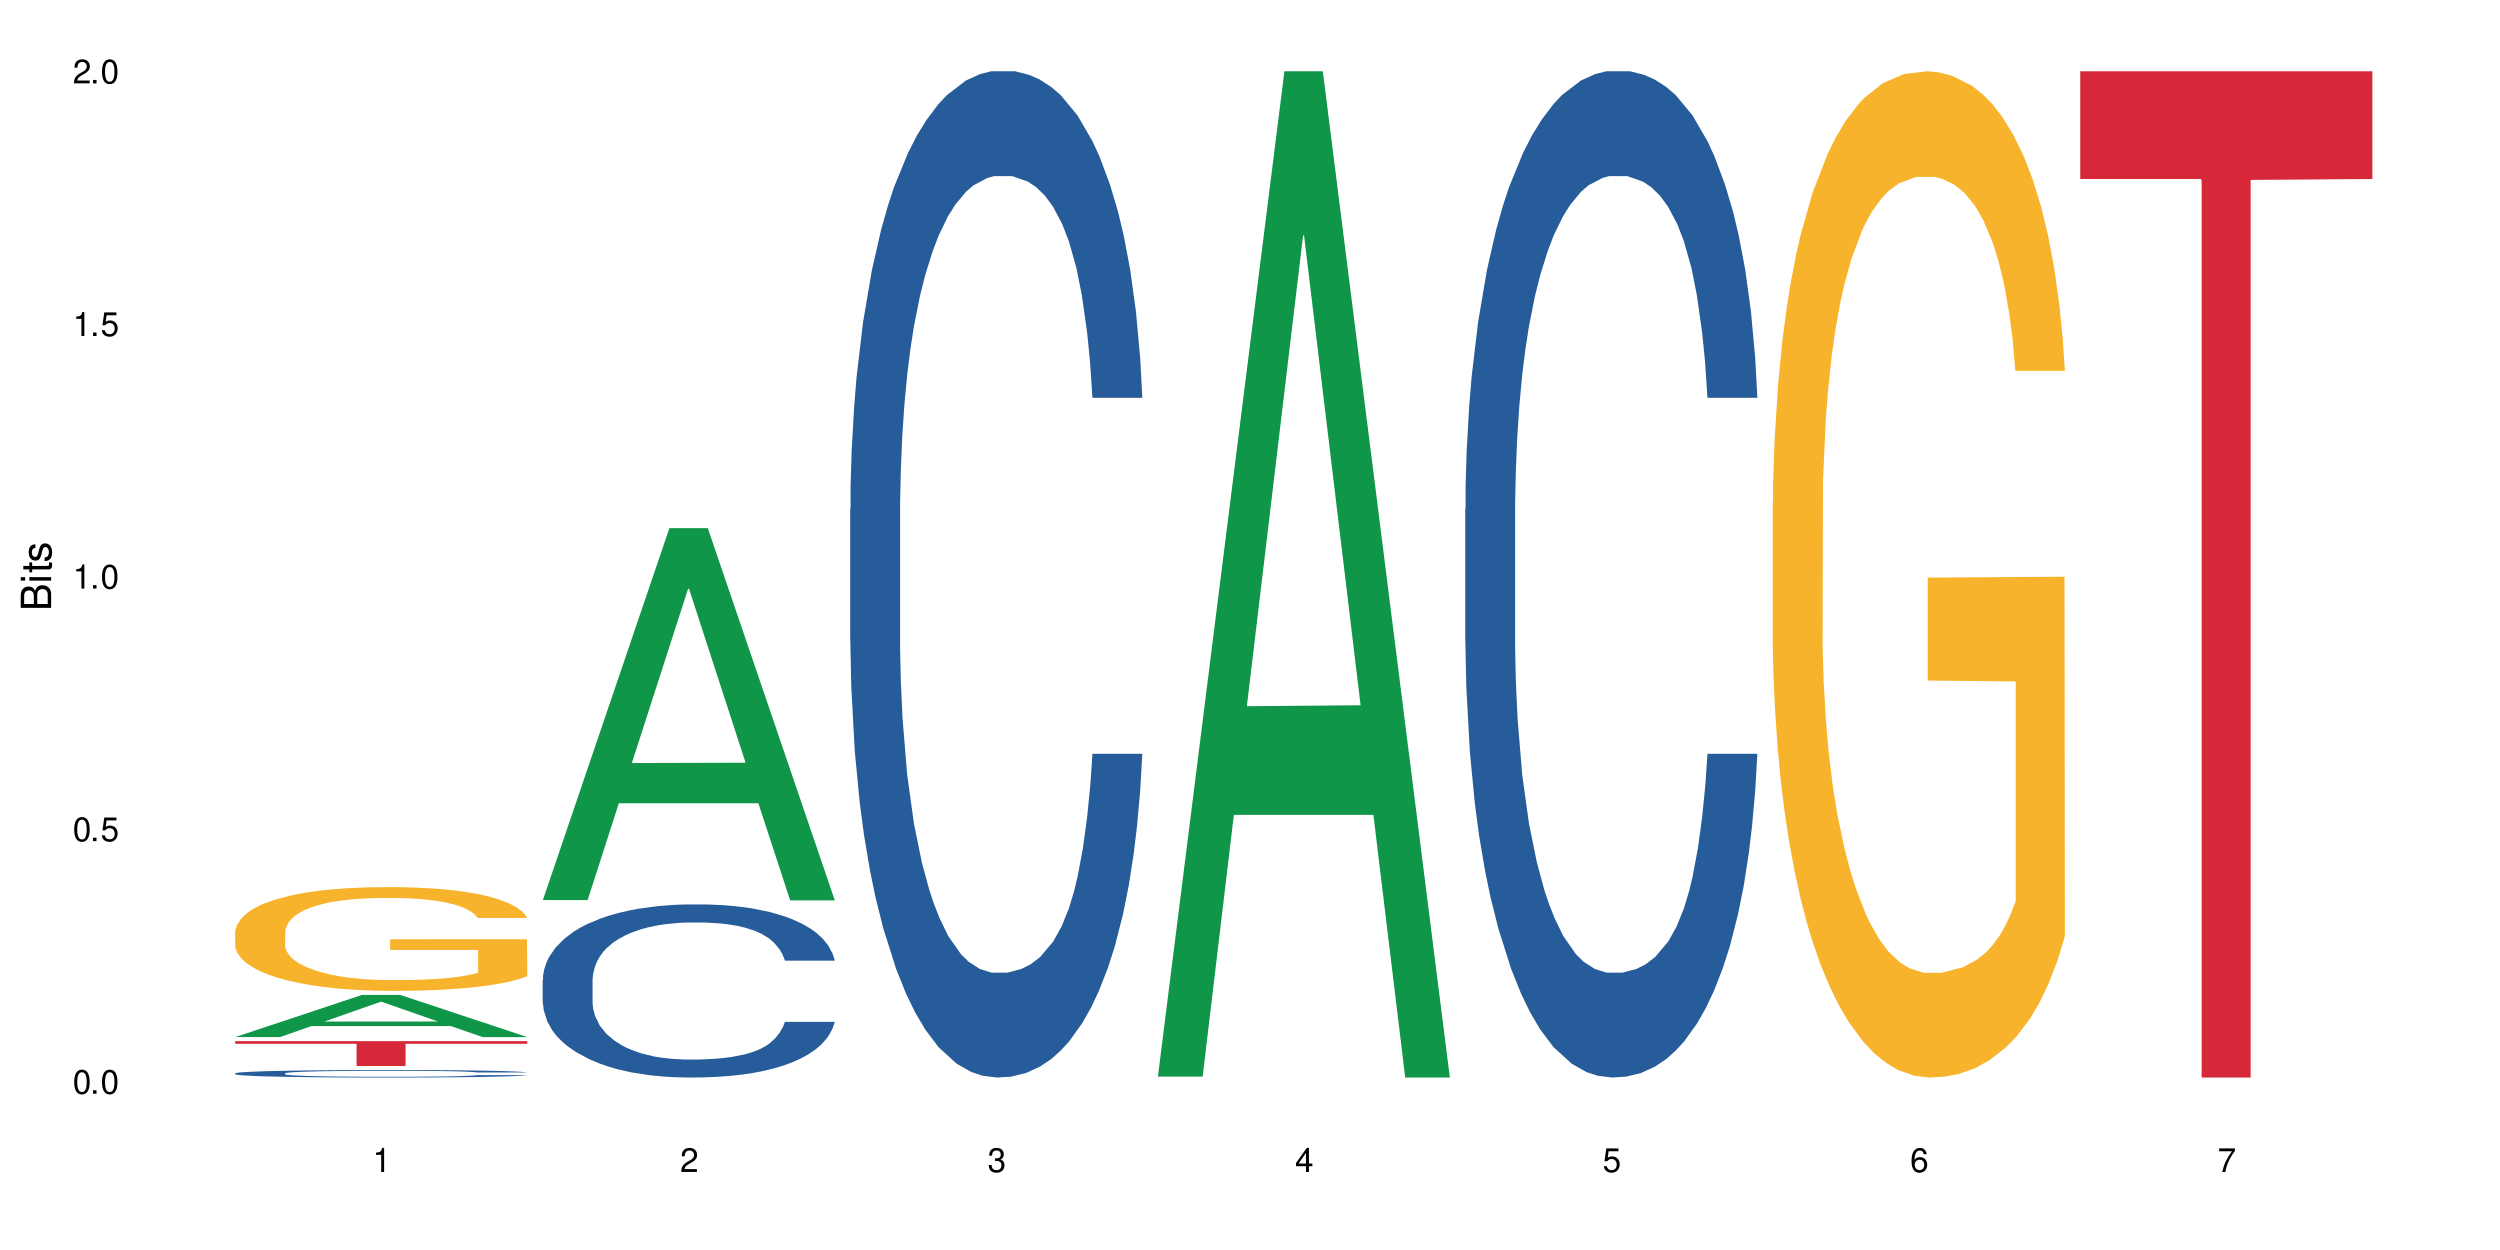
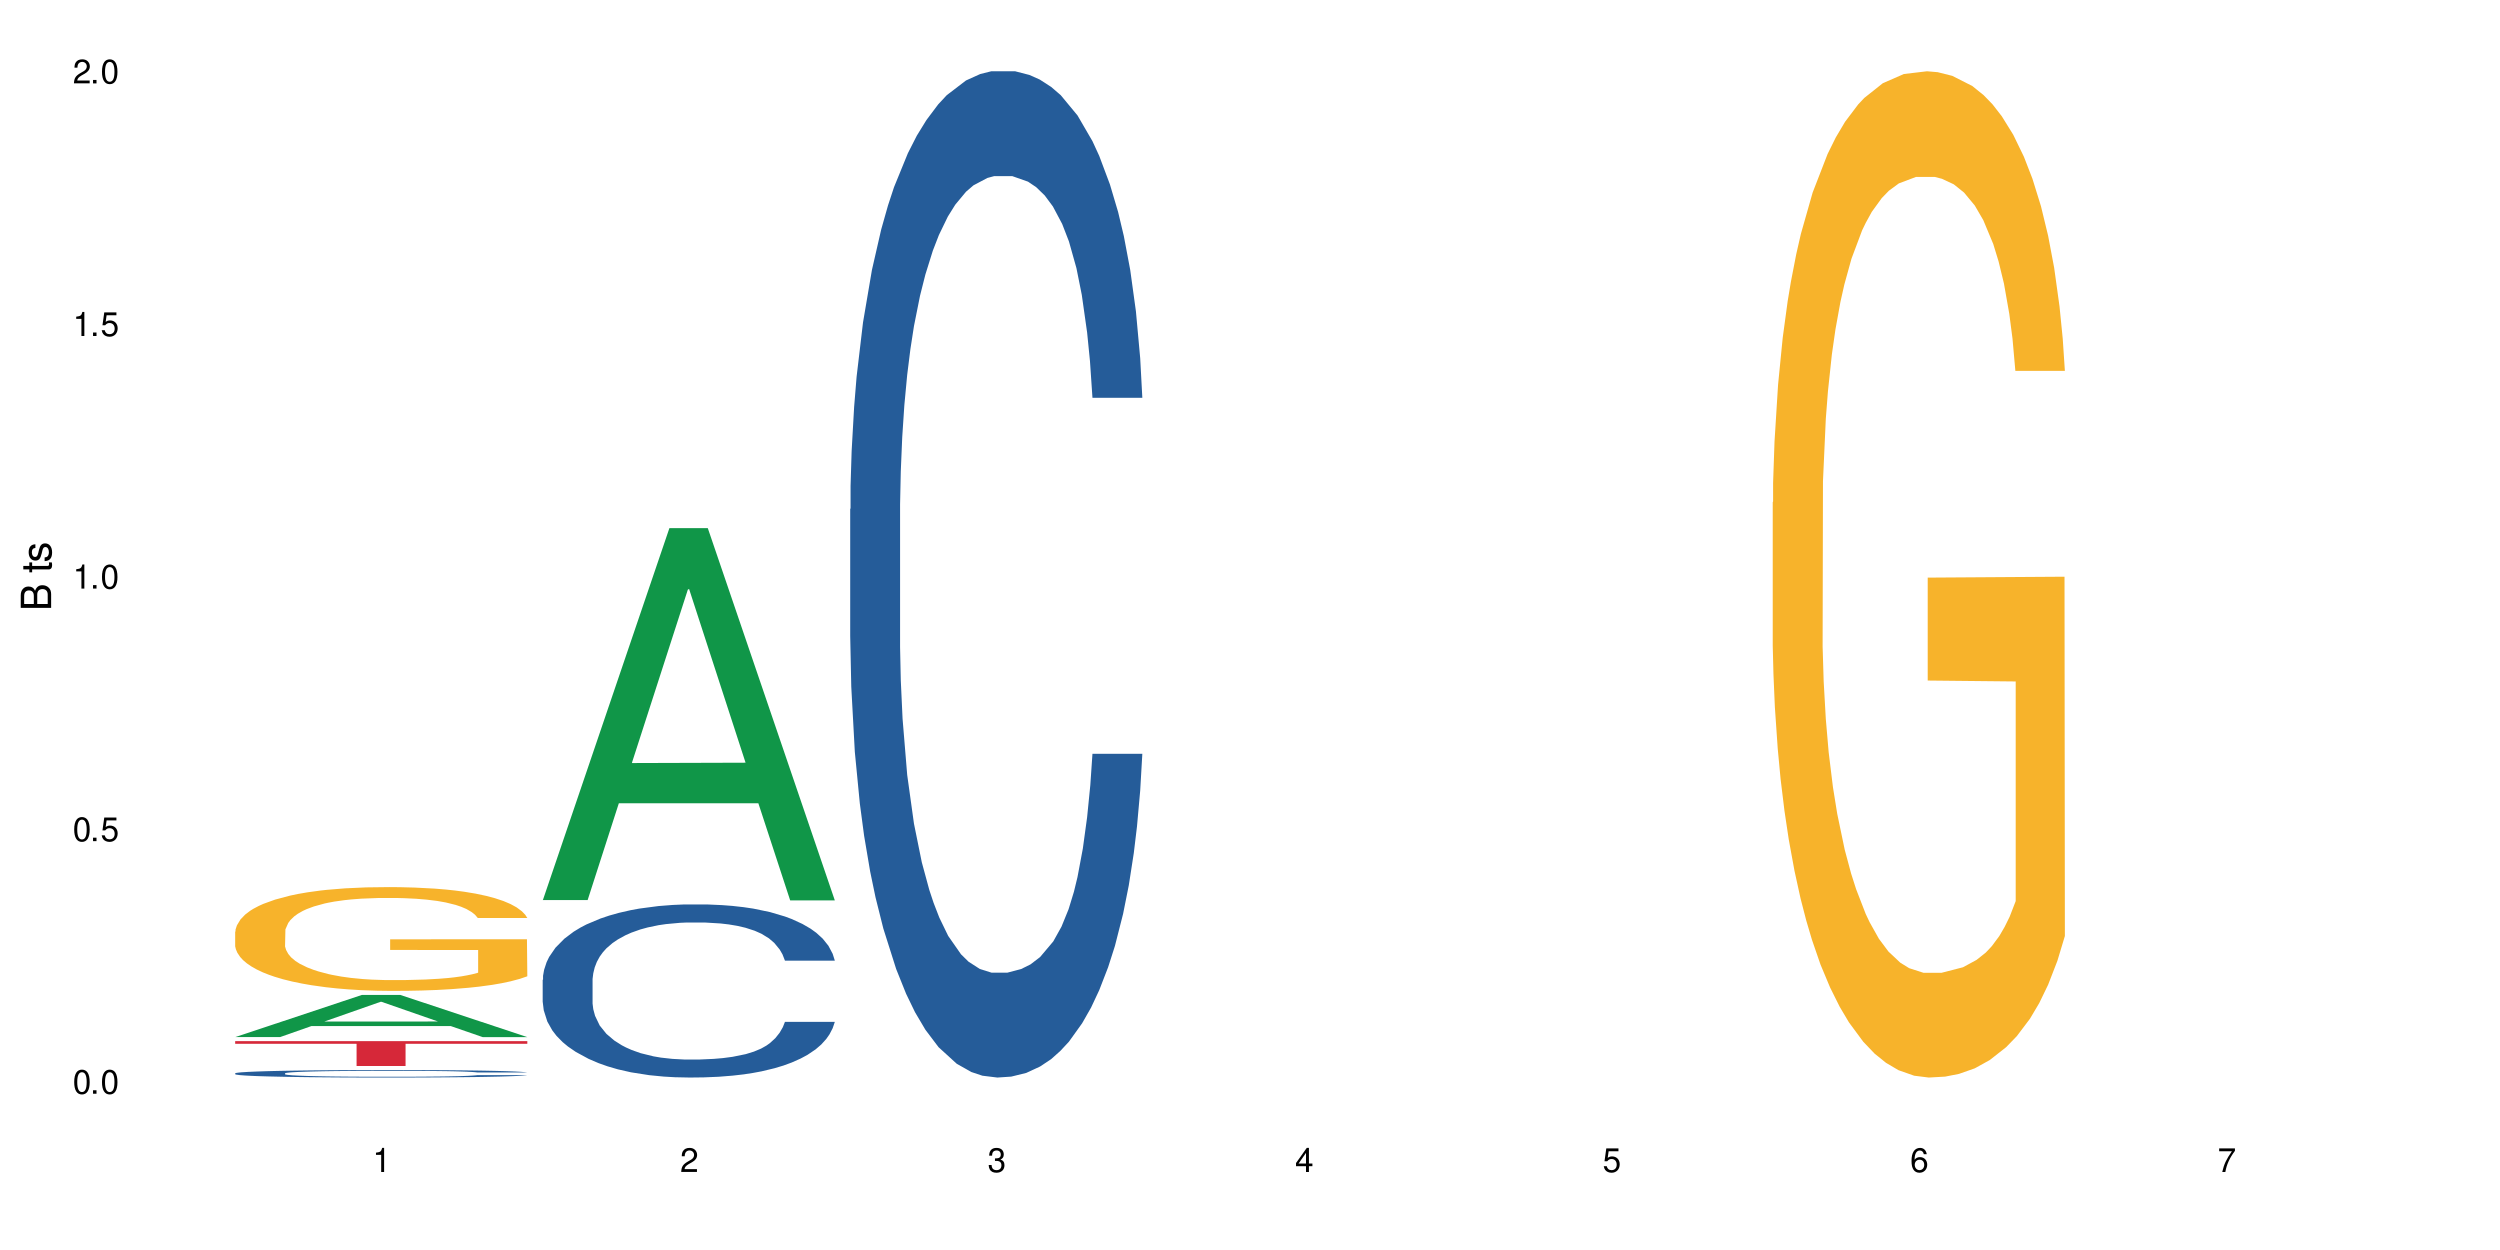
<svg xmlns="http://www.w3.org/2000/svg" xmlns:xlink="http://www.w3.org/1999/xlink" width="720" height="360" viewBox="0 0 720 360">
  <defs>
    <g>
      <g id="glyph-0-0">
</g>
      <g id="glyph-0-1">
        <path d="M 2.641 -6.938 C 2 -6.938 1.422 -6.656 1.078 -6.172 C 0.641 -5.562 0.406 -4.641 0.406 -3.359 C 0.406 -1.016 1.188 0.219 2.641 0.219 C 4.078 0.219 4.859 -1.016 4.859 -3.297 C 4.859 -4.641 4.656 -5.547 4.203 -6.172 C 3.844 -6.656 3.281 -6.938 2.641 -6.938 Z M 2.641 -6.188 C 3.547 -6.188 4 -5.25 4 -3.375 C 4 -1.406 3.562 -0.484 2.625 -0.484 C 1.734 -0.484 1.281 -1.438 1.281 -3.344 C 1.281 -5.25 1.734 -6.188 2.641 -6.188 Z M 2.641 -6.188 " />
      </g>
      <g id="glyph-0-2">
        <path d="M 1.828 -1 L 0.828 -1 L 0.828 0 L 1.828 0 Z M 1.828 -1 " />
      </g>
      <g id="glyph-0-3">
        <path d="M 4.562 -6.797 L 1.062 -6.797 L 0.547 -3.094 L 1.328 -3.094 C 1.719 -3.562 2.047 -3.734 2.578 -3.734 C 3.484 -3.734 4.062 -3.109 4.062 -2.094 C 4.062 -1.125 3.484 -0.531 2.578 -0.531 C 1.828 -0.531 1.375 -0.906 1.188 -1.672 L 0.328 -1.672 C 0.453 -1.109 0.547 -0.844 0.75 -0.594 C 1.125 -0.078 1.828 0.219 2.594 0.219 C 3.969 0.219 4.922 -0.781 4.922 -2.219 C 4.922 -3.562 4.031 -4.484 2.719 -4.484 C 2.25 -4.484 1.859 -4.359 1.469 -4.062 L 1.734 -5.969 L 4.562 -5.969 Z M 4.562 -6.797 " />
      </g>
      <g id="glyph-0-4">
        <path d="M 2.484 -4.938 L 2.484 0 L 3.328 0 L 3.328 -6.938 L 2.766 -6.938 C 2.469 -5.875 2.281 -5.734 0.984 -5.562 L 0.984 -4.938 Z M 2.484 -4.938 " />
      </g>
      <g id="glyph-0-5">
        <path d="M 4.859 -0.828 L 1.281 -0.828 C 1.359 -1.406 1.672 -1.781 2.5 -2.281 L 3.469 -2.828 C 4.406 -3.344 4.906 -4.062 4.906 -4.906 C 4.906 -5.484 4.672 -6.031 4.266 -6.406 C 3.859 -6.766 3.375 -6.938 2.719 -6.938 C 1.859 -6.938 1.219 -6.625 0.844 -6.031 C 0.609 -5.672 0.5 -5.234 0.484 -4.531 L 1.328 -4.531 C 1.359 -5.016 1.406 -5.281 1.531 -5.516 C 1.75 -5.938 2.188 -6.203 2.703 -6.203 C 3.469 -6.203 4.031 -5.641 4.031 -4.891 C 4.031 -4.344 3.719 -3.859 3.125 -3.516 L 2.234 -3 C 0.812 -2.172 0.406 -1.531 0.328 -0.016 L 4.859 -0.016 Z M 4.859 -0.828 " />
      </g>
      <g id="glyph-0-6">
        <path d="M 2.125 -3.188 L 2.578 -3.188 C 3.5 -3.188 3.984 -2.766 3.984 -1.922 C 3.984 -1.062 3.469 -0.531 2.594 -0.531 C 1.656 -0.531 1.203 -1 1.156 -2.016 L 0.312 -2.016 C 0.344 -1.453 0.438 -1.094 0.609 -0.781 C 0.953 -0.109 1.625 0.219 2.547 0.219 C 3.953 0.219 4.859 -0.625 4.859 -1.938 C 4.859 -2.828 4.516 -3.297 3.703 -3.594 C 4.344 -3.844 4.656 -4.328 4.656 -5.031 C 4.656 -6.219 3.875 -6.938 2.578 -6.938 C 1.203 -6.938 0.484 -6.172 0.453 -4.703 L 1.297 -4.703 C 1.312 -5.125 1.344 -5.359 1.453 -5.578 C 1.641 -5.969 2.062 -6.203 2.594 -6.203 C 3.344 -6.203 3.797 -5.75 3.797 -5 C 3.797 -4.516 3.609 -4.219 3.25 -4.047 C 3.016 -3.953 2.703 -3.922 2.125 -3.906 Z M 2.125 -3.188 " />
      </g>
      <g id="glyph-0-7">
        <path d="M 3.141 -1.672 L 3.141 0 L 3.984 0 L 3.984 -1.672 L 4.984 -1.672 L 4.984 -2.438 L 3.984 -2.438 L 3.984 -6.938 L 3.359 -6.938 L 0.266 -2.578 L 0.266 -1.672 Z M 3.141 -2.438 L 1 -2.438 L 3.141 -5.5 Z M 3.141 -2.438 " />
      </g>
      <g id="glyph-0-8">
        <path d="M 4.781 -5.125 C 4.609 -6.266 3.891 -6.938 2.844 -6.938 C 2.094 -6.938 1.422 -6.578 1.031 -5.953 C 0.594 -5.266 0.406 -4.422 0.406 -3.172 C 0.406 -2 0.578 -1.25 0.984 -0.641 C 1.359 -0.078 1.953 0.219 2.703 0.219 C 3.984 0.219 4.922 -0.75 4.922 -2.094 C 4.922 -3.375 4.062 -4.281 2.844 -4.281 C 2.172 -4.281 1.641 -4.031 1.281 -3.516 C 1.281 -5.234 1.828 -6.188 2.797 -6.188 C 3.391 -6.188 3.797 -5.797 3.938 -5.125 Z M 2.734 -3.531 C 3.547 -3.531 4.062 -2.953 4.062 -2.031 C 4.062 -1.156 3.484 -0.531 2.703 -0.531 C 1.922 -0.531 1.328 -1.188 1.328 -2.078 C 1.328 -2.938 1.906 -3.531 2.734 -3.531 Z M 2.734 -3.531 " />
      </g>
      <g id="glyph-0-9">
        <path d="M 4.984 -6.797 L 0.438 -6.797 L 0.438 -5.969 L 4.109 -5.969 C 2.5 -3.656 1.828 -2.234 1.328 0 L 2.219 0 C 2.594 -2.172 3.453 -4.047 4.984 -6.094 Z M 4.984 -6.797 " />
      </g>
      <g id="glyph-1-0">
</g>
      <g id="glyph-1-1">
        <path d="M 0 -0.953 L 0 -4.891 C 0 -5.719 -0.234 -6.344 -0.734 -6.797 C -1.188 -7.234 -1.812 -7.469 -2.5 -7.469 C -3.547 -7.469 -4.188 -7 -4.625 -5.875 C -4.984 -6.688 -5.625 -7.094 -6.531 -7.094 C -7.172 -7.094 -7.734 -6.859 -8.141 -6.391 C -8.562 -5.922 -8.75 -5.344 -8.75 -4.5 L -8.75 -0.953 Z M -4.984 -2.062 L -7.766 -2.062 L -7.766 -4.219 C -7.766 -4.844 -7.688 -5.203 -7.453 -5.5 C -7.219 -5.812 -6.859 -5.969 -6.375 -5.969 C -5.891 -5.969 -5.531 -5.812 -5.297 -5.5 C -5.062 -5.203 -4.984 -4.844 -4.984 -4.219 Z M -0.984 -2.062 L -4 -2.062 L -4 -4.781 C -4 -5.766 -3.438 -6.359 -2.484 -6.359 C -1.547 -6.359 -0.984 -5.766 -0.984 -4.781 Z M -0.984 -2.062 " />
      </g>
      <g id="glyph-1-2">
-         <path d="M -6.281 -1.797 L -6.281 -0.797 L 0 -0.797 L 0 -1.797 Z M -8.75 -1.797 L -8.75 -0.797 L -7.484 -0.797 L -7.484 -1.797 Z M -8.75 -1.797 " />
-       </g>
+         </g>
      <g id="glyph-1-3">
        <path d="M -6.281 -3.047 L -6.281 -2.016 L -8.016 -2.016 L -8.016 -1.016 L -6.281 -1.016 L -6.281 -0.172 L -5.469 -0.172 L -5.469 -1.016 L -0.719 -1.016 C -0.078 -1.016 0.281 -1.453 0.281 -2.234 C 0.281 -2.5 0.25 -2.719 0.188 -3.047 L -0.641 -3.047 C -0.609 -2.906 -0.594 -2.766 -0.594 -2.562 C -0.594 -2.141 -0.719 -2.016 -1.156 -2.016 L -5.469 -2.016 L -5.469 -3.047 Z M -6.281 -3.047 " />
      </g>
      <g id="glyph-1-4">
        <path d="M -4.531 -5.25 C -5.766 -5.25 -6.469 -4.422 -6.469 -2.969 C -6.469 -1.516 -5.719 -0.562 -4.547 -0.562 C -3.562 -0.562 -3.094 -1.062 -2.734 -2.562 L -2.516 -3.484 C -2.344 -4.188 -2.094 -4.469 -1.641 -4.469 C -1.047 -4.469 -0.641 -3.875 -0.641 -3 C -0.641 -2.453 -0.797 -2 -1.062 -1.75 C -1.25 -1.594 -1.422 -1.531 -1.875 -1.469 L -1.875 -0.406 C -0.422 -0.453 0.281 -1.266 0.281 -2.922 C 0.281 -4.5 -0.5 -5.516 -1.719 -5.516 C -2.656 -5.516 -3.172 -4.984 -3.469 -3.734 L -3.703 -2.766 C -3.891 -1.953 -4.156 -1.609 -4.594 -1.609 C -5.188 -1.609 -5.547 -2.125 -5.547 -2.938 C -5.547 -3.75 -5.203 -4.172 -4.531 -4.203 Z M -4.531 -5.25 " />
      </g>
    </g>
  </defs>
  <rect x="-72" y="-36" width="864" height="432" fill="rgb(100%, 100%, 100%)" fill-opacity="1" />
  <path fill-rule="nonzero" fill="rgb(6.275%, 58.824%, 28.235%)" fill-opacity="1" d="M 67.73 298.676 L 67.82 298.664 L 104.227 286.539 L 115.281 286.539 L 151.867 298.688 L 139.012 298.688 L 129.844 295.516 L 89.664 295.516 L 80.676 298.676 L 67.73 298.676 L 93.527 294.203 L 126.156 294.191 L 109.887 288.523 L 109.707 288.516 L 109.527 288.547 L 93.438 294.191 L 93.527 294.203 Z M 67.73 298.676 " />
  <path fill-rule="nonzero" fill="rgb(14.51%, 36.078%, 60%)" fill-opacity="1" d="M 67.73 309.109 L 67.832 309.109 L 67.832 309.062 L 68.141 308.984 L 68.859 308.891 L 69.578 308.824 L 71.426 308.707 L 73.988 308.598 L 76.656 308.508 L 78.605 308.457 L 80.352 308.418 L 84.352 308.344 L 86.918 308.309 L 89.688 308.273 L 93.074 308.238 L 95.535 308.219 L 101.078 308.188 L 105.18 308.176 L 108.363 308.168 L 115.238 308.168 L 119.34 308.176 L 122.316 308.188 L 125.598 308.203 L 128.371 308.219 L 133.191 308.266 L 137.5 308.32 L 139.449 308.352 L 142.527 308.414 L 144.891 308.473 L 146.531 308.523 L 148.379 308.598 L 150.02 308.684 L 151.25 308.785 L 151.867 308.871 L 137.5 308.871 L 136.785 308.793 L 135.961 308.73 L 134.422 308.648 L 132.883 308.594 L 130.73 308.535 L 128.781 308.496 L 126.113 308.461 L 123.754 308.438 L 121.289 308.418 L 118.93 308.406 L 114.414 308.395 L 109.184 308.395 L 107.234 308.398 L 103.23 308.414 L 101.078 308.43 L 98 308.457 L 95.844 308.48 L 93.281 308.52 L 91.535 308.555 L 89.379 308.605 L 87.84 308.652 L 86.098 308.715 L 85.07 308.766 L 84.148 308.82 L 83.328 308.887 L 82.711 308.957 L 82.301 309.027 L 82.094 309.102 L 82.094 309.406 L 82.301 309.477 L 82.812 309.562 L 84.148 309.684 L 86.098 309.785 L 88.355 309.871 L 90.508 309.93 L 91.742 309.957 L 93.383 309.988 L 95.945 310.027 L 99.641 310.066 L 101.797 310.082 L 105.078 310.098 L 108.465 310.105 L 112.98 310.105 L 116.98 310.098 L 119.648 310.09 L 122.418 310.074 L 126.215 310.039 L 128.574 310.008 L 130.629 309.969 L 132.168 309.934 L 133.191 309.902 L 134.73 309.84 L 135.961 309.773 L 136.887 309.703 L 137.5 309.637 L 151.867 309.637 L 151.25 309.715 L 150.328 309.793 L 149.402 309.852 L 147.969 309.918 L 146.324 309.98 L 143.965 310.051 L 142.016 310.094 L 139.449 310.145 L 137.09 310.184 L 134.527 310.215 L 130.73 310.254 L 128.266 310.273 L 125.598 310.293 L 122.418 310.309 L 118.418 310.324 L 114.109 310.332 L 110.105 310.332 L 105.797 310.328 L 102.617 310.32 L 98.41 310.305 L 93.176 310.266 L 89.379 310.23 L 86.406 310.191 L 83.84 310.152 L 80.969 310.098 L 77.273 310.012 L 75.016 309.945 L 73.477 309.891 L 71.734 309.812 L 70.5 309.742 L 69.066 309.633 L 68.039 309.492 L 67.73 309.383 Z M 67.73 309.109 " />
  <path fill-rule="nonzero" fill="rgb(96.863%, 70.196%, 16.863%)" fill-opacity="1" d="M 67.73 268.289 L 67.832 268.262 L 67.832 267.715 L 68.242 266.484 L 69.27 264.793 L 70.605 263.402 L 72.039 262.309 L 72.965 261.734 L 74.504 260.918 L 75.836 260.316 L 79.223 259.09 L 83.531 257.941 L 85.891 257.449 L 88.559 256.988 L 92.355 256.469 L 94.102 256.277 L 99.438 255.84 L 105.488 255.566 L 112.16 255.484 L 115.238 255.512 L 119.441 255.621 L 125.188 255.922 L 128.473 256.195 L 131.039 256.469 L 133.707 256.824 L 136.988 257.367 L 140.066 258.023 L 142.527 258.68 L 144.992 259.496 L 147.043 260.371 L 148.789 261.328 L 150.328 262.473 L 151.25 263.43 L 151.867 264.383 L 137.605 264.383 L 136.785 263.43 L 135.859 262.691 L 134.32 261.789 L 132.781 261.137 L 131.242 260.617 L 128.371 259.906 L 125.906 259.469 L 122.828 259.09 L 119.855 258.844 L 116.469 258.68 L 114.414 258.625 L 108.977 258.625 L 104.055 258.816 L 101.18 259.035 L 99.129 259.254 L 96.254 259.66 L 94.512 259.988 L 93.484 260.207 L 90.406 261.055 L 88.355 261.816 L 87.227 262.336 L 85.789 263.156 L 84.762 263.895 L 83.633 264.984 L 83.02 265.805 L 82.199 267.66 L 82.094 272.574 L 82.402 273.609 L 83.02 274.73 L 83.84 275.715 L 85.07 276.75 L 86.301 277.543 L 88.457 278.605 L 90.305 279.316 L 91.742 279.781 L 94.512 280.52 L 95.641 280.762 L 98.309 281.254 L 101.078 281.637 L 104.465 281.965 L 107.027 282.129 L 111.133 282.266 L 116.363 282.266 L 122.52 282.102 L 126.422 281.883 L 129.09 281.664 L 130.832 281.473 L 132.988 281.172 L 134.527 280.898 L 135.961 280.602 L 137.707 280.137 L 137.707 273.609 L 112.363 273.582 L 112.363 270.527 L 151.762 270.5 L 151.867 281.172 L 149.711 281.91 L 147.043 282.621 L 144.48 283.164 L 141.812 283.629 L 138.016 284.148 L 134.938 284.477 L 130.215 284.859 L 125.906 285.105 L 121.395 285.27 L 117.391 285.348 L 112.672 285.375 L 108.465 285.32 L 103.949 285.16 L 100.359 284.941 L 97.074 284.668 L 93.793 284.312 L 89.688 283.738 L 87.02 283.273 L 84.25 282.703 L 81.48 282.02 L 79.016 281.281 L 77.375 280.707 L 75.734 280.055 L 73.988 279.234 L 72.348 278.305 L 71.117 277.461 L 69.988 276.504 L 69.168 275.605 L 68.348 274.375 L 67.938 273.395 L 67.73 272.547 Z M 67.73 268.289 " />
  <path fill-rule="nonzero" fill="rgb(83.922%, 15.686%, 22.353%)" fill-opacity="1" d="M 67.73 299.852 L 151.867 299.852 L 151.867 300.617 L 116.801 300.621 L 116.801 307.004 L 102.695 307.004 L 102.695 300.629 L 102.488 300.617 L 67.73 300.617 Z M 67.73 299.852 " />
-   <path fill-rule="nonzero" fill="rgb(6.275%, 58.824%, 28.235%)" fill-opacity="1" d="M 156.293 259.227 L 156.383 259.125 L 192.789 152.102 L 203.844 152.102 L 240.43 259.324 L 227.574 259.324 L 218.406 231.336 L 178.227 231.336 L 169.238 259.227 L 156.293 259.227 L 182.094 219.758 L 214.723 219.656 L 198.453 169.617 L 198.273 169.52 L 198.094 169.82 L 182.004 219.656 L 182.094 219.758 Z M 156.293 259.227 " />
+   <path fill-rule="nonzero" fill="rgb(6.275%, 58.824%, 28.235%)" fill-opacity="1" d="M 156.293 259.227 L 156.383 259.125 L 192.789 152.102 L 203.844 152.102 L 240.43 259.324 L 227.574 259.324 L 218.406 231.336 L 178.227 231.336 L 169.238 259.227 L 156.293 259.227 L 182.094 219.758 L 214.723 219.656 L 198.453 169.617 L 198.094 169.82 L 182.004 219.656 L 182.094 219.758 Z M 156.293 259.227 " />
  <path fill-rule="nonzero" fill="rgb(14.51%, 36.078%, 60%)" fill-opacity="1" d="M 156.293 282.176 L 156.398 282.129 L 156.398 281.039 L 156.703 279.305 L 157.422 277.117 L 158.141 275.617 L 159.988 272.926 L 162.555 270.332 L 165.223 268.324 L 167.172 267.141 L 168.914 266.23 L 172.918 264.543 L 175.48 263.68 L 178.25 262.902 L 181.637 262.129 L 184.102 261.676 L 189.641 260.945 L 193.746 260.625 L 196.926 260.488 L 203.801 260.488 L 207.902 260.672 L 210.879 260.898 L 214.164 261.266 L 216.934 261.676 L 221.754 262.676 L 226.066 263.953 L 228.016 264.68 L 231.094 266.094 L 233.453 267.461 L 235.094 268.645 L 236.941 270.332 L 238.582 272.379 L 239.812 274.703 L 240.43 276.664 L 226.066 276.664 L 225.348 274.84 L 224.527 273.43 L 222.988 271.562 L 221.449 270.238 L 219.293 268.918 L 217.344 268.051 L 214.676 267.188 L 212.316 266.641 L 209.855 266.23 L 207.492 265.957 L 202.98 265.684 L 197.746 265.684 L 195.797 265.773 L 191.797 266.141 L 189.641 266.457 L 186.562 267.098 L 184.406 267.688 L 181.844 268.598 L 180.098 269.375 L 177.945 270.559 L 176.406 271.605 L 174.66 273.109 L 173.633 274.25 L 172.711 275.523 L 171.891 277.027 L 171.273 278.621 L 170.863 280.309 L 170.66 281.949 L 170.66 289.012 L 170.863 290.652 L 171.379 292.562 L 172.711 295.344 L 174.66 297.758 L 176.918 299.672 L 179.074 301.039 L 180.305 301.676 L 181.945 302.406 L 184.512 303.316 L 188.203 304.227 L 190.359 304.594 L 193.641 304.957 L 197.027 305.137 L 201.543 305.137 L 205.543 304.957 L 208.211 304.73 L 210.98 304.363 L 214.777 303.59 L 217.137 302.859 L 219.191 301.996 L 220.73 301.129 L 221.754 300.398 L 223.293 298.988 L 224.527 297.438 L 225.449 295.844 L 226.066 294.297 L 240.43 294.297 L 239.812 296.117 L 238.891 297.895 L 237.969 299.215 L 236.531 300.809 L 234.891 302.223 L 232.527 303.816 L 230.578 304.863 L 228.016 306.004 L 225.656 306.871 L 223.09 307.645 L 219.293 308.555 L 216.832 309.012 L 214.164 309.422 L 210.98 309.785 L 206.98 310.105 L 202.672 310.285 L 198.668 310.332 L 194.359 310.242 L 191.18 310.059 L 186.973 309.648 L 181.738 308.828 L 177.945 307.965 L 174.969 307.098 L 172.402 306.188 L 169.531 304.957 L 165.836 302.953 L 163.578 301.402 L 162.039 300.125 L 160.297 298.352 L 159.066 296.754 L 157.629 294.203 L 156.602 290.969 L 156.293 288.465 Z M 156.293 282.176 " />
  <path fill-rule="nonzero" fill="rgb(14.51%, 36.078%, 60%)" fill-opacity="1" d="M 244.859 146.621 L 244.961 146.355 L 244.961 140 L 245.27 129.934 L 245.988 117.215 L 246.703 108.477 L 248.551 92.844 L 251.117 77.746 L 253.785 66.09 L 255.734 59.203 L 257.477 53.902 L 261.48 44.102 L 264.043 39.07 L 266.816 34.566 L 270.199 30.062 L 272.664 27.414 L 278.203 23.176 L 282.309 21.32 L 285.488 20.527 L 292.363 20.527 L 296.469 21.586 L 299.441 22.91 L 302.727 25.031 L 305.496 27.414 L 310.32 33.242 L 314.629 40.66 L 316.578 44.898 L 319.656 53.109 L 322.016 61.055 L 323.656 67.945 L 325.504 77.746 L 327.145 89.668 L 328.379 103.176 L 328.992 114.566 L 314.629 114.566 L 313.91 103.973 L 313.09 95.758 L 311.551 84.898 L 310.012 77.215 L 307.855 69.535 L 305.906 64.5 L 303.238 59.469 L 300.879 56.289 L 298.418 53.902 L 296.059 52.316 L 291.543 50.727 L 286.309 50.727 L 284.359 51.254 L 280.359 53.375 L 278.203 55.23 L 275.125 58.938 L 272.973 62.383 L 270.406 67.68 L 268.66 72.184 L 266.508 79.07 L 264.969 85.164 L 263.223 93.906 L 262.199 100.527 L 261.273 107.945 L 260.453 116.688 L 259.84 125.957 L 259.426 135.762 L 259.223 145.297 L 259.223 186.355 L 259.426 195.895 L 259.941 207.02 L 261.273 223.18 L 263.223 237.219 L 265.48 248.344 L 267.637 256.293 L 268.867 260 L 270.508 264.238 L 273.074 269.535 L 276.77 274.836 L 278.922 276.953 L 282.207 279.074 L 285.59 280.133 L 290.105 280.133 L 294.109 279.074 L 296.773 277.75 L 299.547 275.629 L 303.344 271.125 L 305.703 266.887 L 307.754 261.855 L 309.293 256.82 L 310.32 252.582 L 311.859 244.371 L 313.09 235.363 L 314.012 226.094 L 314.629 217.086 L 328.992 217.086 L 328.379 227.684 L 327.453 238.012 L 326.531 245.695 L 325.094 254.969 L 323.453 263.18 L 321.094 272.449 L 319.145 278.543 L 316.578 285.168 L 314.219 290.199 L 311.652 294.703 L 307.855 300 L 305.395 302.648 L 302.727 305.035 L 299.547 307.152 L 295.543 309.008 L 291.234 310.066 L 287.234 310.332 L 282.926 309.801 L 279.742 308.742 L 275.535 306.359 L 270.305 301.59 L 266.508 296.559 L 263.531 291.523 L 260.965 286.227 L 258.094 279.074 L 254.398 267.418 L 252.145 258.41 L 250.605 250.992 L 248.859 240.664 L 247.629 231.391 L 246.191 216.555 L 245.164 197.746 L 244.859 183.18 Z M 244.859 146.621 " />
-   <path fill-rule="nonzero" fill="rgb(6.275%, 58.824%, 28.235%)" fill-opacity="1" d="M 333.422 310.059 L 333.512 309.789 L 369.914 20.527 L 380.973 20.527 L 417.555 310.332 L 404.703 310.332 L 395.535 234.684 L 355.355 234.684 L 346.363 310.059 L 333.422 310.059 L 359.219 203.391 L 391.848 203.117 L 375.578 67.875 L 375.398 67.602 L 375.219 68.418 L 359.129 203.117 L 359.219 203.391 Z M 333.422 310.059 " />
-   <path fill-rule="nonzero" fill="rgb(14.51%, 36.078%, 60%)" fill-opacity="1" d="M 421.984 146.621 L 422.086 146.355 L 422.086 140 L 422.395 129.934 L 423.113 117.215 L 423.832 108.477 L 425.68 92.844 L 428.242 77.746 L 430.91 66.09 L 432.859 59.203 L 434.605 53.902 L 438.605 44.102 L 441.172 39.07 L 443.941 34.566 L 447.328 30.062 L 449.789 27.414 L 455.332 23.176 L 459.434 21.32 L 462.617 20.527 L 469.488 20.527 L 473.594 21.586 L 476.57 22.91 L 479.852 25.031 L 482.625 27.414 L 487.445 33.242 L 491.754 40.66 L 493.703 44.898 L 496.781 53.109 L 499.145 61.055 L 500.785 67.945 L 502.633 77.746 L 504.273 89.668 L 505.504 103.176 L 506.121 114.566 L 491.754 114.566 L 491.035 103.973 L 490.215 95.758 L 488.676 84.898 L 487.137 77.215 L 484.984 69.535 L 483.035 64.5 L 480.367 59.469 L 478.008 56.289 L 475.543 53.902 L 473.184 52.316 L 468.668 50.727 L 463.438 50.727 L 461.488 51.254 L 457.484 53.375 L 455.332 55.23 L 452.254 58.938 L 450.098 62.383 L 447.531 67.68 L 445.789 72.184 L 443.633 79.07 L 442.094 85.164 L 440.352 93.906 L 439.324 100.527 L 438.402 107.945 L 437.582 116.688 L 436.965 125.957 L 436.555 135.762 L 436.348 145.297 L 436.348 186.355 L 436.555 195.895 L 437.066 207.02 L 438.402 223.18 L 440.352 237.219 L 442.609 248.344 L 444.762 256.293 L 445.992 260 L 447.637 264.238 L 450.199 269.535 L 453.895 274.836 L 456.051 276.953 L 459.332 279.074 L 462.719 280.133 L 467.234 280.133 L 471.234 279.074 L 473.902 277.75 L 476.672 275.629 L 480.469 271.125 L 482.828 266.887 L 484.879 261.855 L 486.418 256.82 L 487.445 252.582 L 488.984 244.371 L 490.215 235.363 L 491.141 226.094 L 491.754 217.086 L 506.121 217.086 L 505.504 227.684 L 504.582 238.012 L 503.656 245.695 L 502.223 254.969 L 500.578 263.18 L 498.219 272.449 L 496.27 278.543 L 493.703 285.168 L 491.344 290.199 L 488.781 294.703 L 484.984 300 L 482.52 302.648 L 479.852 305.035 L 476.672 307.152 L 472.672 309.008 L 468.363 310.066 L 464.359 310.332 L 460.051 309.801 L 456.871 308.742 L 452.664 306.359 L 447.43 301.59 L 443.633 296.559 L 440.66 291.523 L 438.094 286.227 L 435.219 279.074 L 431.527 267.418 L 429.27 258.41 L 427.73 250.992 L 425.984 240.664 L 424.754 231.391 L 423.32 216.555 L 422.293 197.746 L 421.984 183.18 Z M 421.984 146.621 " />
  <path fill-rule="nonzero" fill="rgb(96.863%, 70.196%, 16.863%)" fill-opacity="1" d="M 510.547 144.652 L 510.652 144.387 L 510.652 139.094 L 511.062 127.184 L 512.086 110.777 L 513.422 97.277 L 514.855 86.691 L 515.781 81.133 L 517.32 73.195 L 518.652 67.371 L 522.039 55.461 L 526.348 44.348 L 528.707 39.582 L 531.375 35.082 L 535.172 30.055 L 536.918 28.203 L 542.254 23.965 L 548.305 21.32 L 554.977 20.527 L 558.055 20.789 L 562.262 21.848 L 568.008 24.762 L 571.289 27.406 L 573.855 30.055 L 576.523 33.496 L 579.805 38.789 L 582.883 45.141 L 585.348 51.492 L 587.809 59.43 L 589.859 67.902 L 591.605 77.164 L 593.145 88.281 L 594.066 97.543 L 594.684 106.805 L 580.422 106.805 L 579.602 97.543 L 578.676 90.398 L 577.137 81.664 L 575.598 75.312 L 574.059 70.281 L 571.188 63.402 L 568.723 59.168 L 565.645 55.461 L 562.672 53.078 L 559.285 51.492 L 557.234 50.961 L 551.793 50.961 L 546.871 52.816 L 543.996 54.934 L 541.945 57.051 L 539.07 61.02 L 537.328 64.195 L 536.301 66.312 L 533.223 74.516 L 531.172 81.93 L 530.043 86.957 L 528.605 94.898 L 527.582 102.043 L 526.453 112.629 L 525.836 120.57 L 525.016 138.566 L 524.914 186.207 L 525.219 196.262 L 525.836 207.113 L 526.656 216.641 L 527.887 226.699 L 529.121 234.375 L 531.273 244.695 L 533.121 251.578 L 534.559 256.078 L 537.328 263.223 L 538.457 265.605 L 541.125 270.367 L 543.895 274.074 L 547.281 277.25 L 549.844 278.836 L 553.949 280.16 L 559.184 280.16 L 565.34 278.574 L 569.238 276.457 L 571.906 274.34 L 573.648 272.484 L 575.805 269.574 L 577.344 266.926 L 578.781 264.016 L 580.523 259.516 L 580.523 196.262 L 555.18 195.996 L 555.18 166.355 L 594.582 166.09 L 594.684 269.574 L 592.527 276.719 L 589.859 283.602 L 587.297 288.895 L 584.629 293.395 L 580.832 298.422 L 577.754 301.598 L 573.035 305.305 L 568.723 307.688 L 564.211 309.273 L 560.207 310.066 L 555.488 310.332 L 551.281 309.805 L 546.766 308.215 L 543.176 306.098 L 539.895 303.453 L 536.609 300.012 L 532.504 294.453 L 529.836 289.953 L 527.066 284.395 L 524.297 277.777 L 521.836 270.633 L 520.191 265.074 L 518.551 258.723 L 516.809 250.781 L 515.164 241.785 L 513.934 233.578 L 512.805 224.316 L 511.984 215.582 L 511.164 203.672 L 510.754 194.145 L 510.547 185.941 Z M 510.547 144.652 " />
-   <path fill-rule="nonzero" fill="rgb(83.922%, 15.686%, 22.353%)" fill-opacity="1" d="M 599.113 20.527 L 683.246 20.527 L 683.246 51.547 L 648.184 51.82 L 648.184 310.332 L 634.074 310.332 L 634.074 52.094 L 633.871 51.547 L 599.113 51.547 Z M 599.113 20.527 " />
  <g fill="rgb(0%, 0%, 0%)" fill-opacity="1">
    <use xlink:href="#glyph-0-1" x="20.965" y="314.993" />
    <use xlink:href="#glyph-0-2" x="25.965" y="314.993" />
    <use xlink:href="#glyph-0-1" x="28.965" y="314.993" />
  </g>
  <g fill="rgb(0%, 0%, 0%)" fill-opacity="1">
    <use xlink:href="#glyph-0-1" x="20.965" y="242.251" />
    <use xlink:href="#glyph-0-2" x="25.965" y="242.251" />
    <use xlink:href="#glyph-0-3" x="28.965" y="242.251" />
  </g>
  <g fill="rgb(0%, 0%, 0%)" fill-opacity="1">
    <use xlink:href="#glyph-0-4" x="20.965" y="169.509" />
    <use xlink:href="#glyph-0-2" x="25.965" y="169.509" />
    <use xlink:href="#glyph-0-1" x="28.965" y="169.509" />
  </g>
  <g fill="rgb(0%, 0%, 0%)" fill-opacity="1">
    <use xlink:href="#glyph-0-4" x="20.965" y="96.767" />
    <use xlink:href="#glyph-0-2" x="25.965" y="96.767" />
    <use xlink:href="#glyph-0-3" x="28.965" y="96.767" />
  </g>
  <g fill="rgb(0%, 0%, 0%)" fill-opacity="1">
    <use xlink:href="#glyph-0-5" x="20.965" y="24.024" />
    <use xlink:href="#glyph-0-2" x="25.965" y="24.024" />
    <use xlink:href="#glyph-0-1" x="28.965" y="24.024" />
  </g>
  <g fill="rgb(0%, 0%, 0%)" fill-opacity="1">
    <use xlink:href="#glyph-0-4" x="107.297" y="337.532" />
  </g>
  <g fill="rgb(0%, 0%, 0%)" fill-opacity="1">
    <use xlink:href="#glyph-0-5" x="195.863" y="337.532" />
  </g>
  <g fill="rgb(0%, 0%, 0%)" fill-opacity="1">
    <use xlink:href="#glyph-0-6" x="284.426" y="337.532" />
  </g>
  <g fill="rgb(0%, 0%, 0%)" fill-opacity="1">
    <use xlink:href="#glyph-0-7" x="372.988" y="337.532" />
  </g>
  <g fill="rgb(0%, 0%, 0%)" fill-opacity="1">
    <use xlink:href="#glyph-0-3" x="461.551" y="337.532" />
  </g>
  <g fill="rgb(0%, 0%, 0%)" fill-opacity="1">
    <use xlink:href="#glyph-0-8" x="550.117" y="337.532" />
  </g>
  <g fill="rgb(0%, 0%, 0%)" fill-opacity="1">
    <use xlink:href="#glyph-0-9" x="638.68" y="337.532" />
  </g>
  <g fill="rgb(0%, 0%, 0%)" fill-opacity="1">
    <use xlink:href="#glyph-1-1" x="14.725" y="176.012" />
    <use xlink:href="#glyph-1-2" x="14.725" y="168.012" />
    <use xlink:href="#glyph-1-3" x="14.725" y="165.012" />
    <use xlink:href="#glyph-1-4" x="14.725" y="162.012" />
  </g>
</svg>